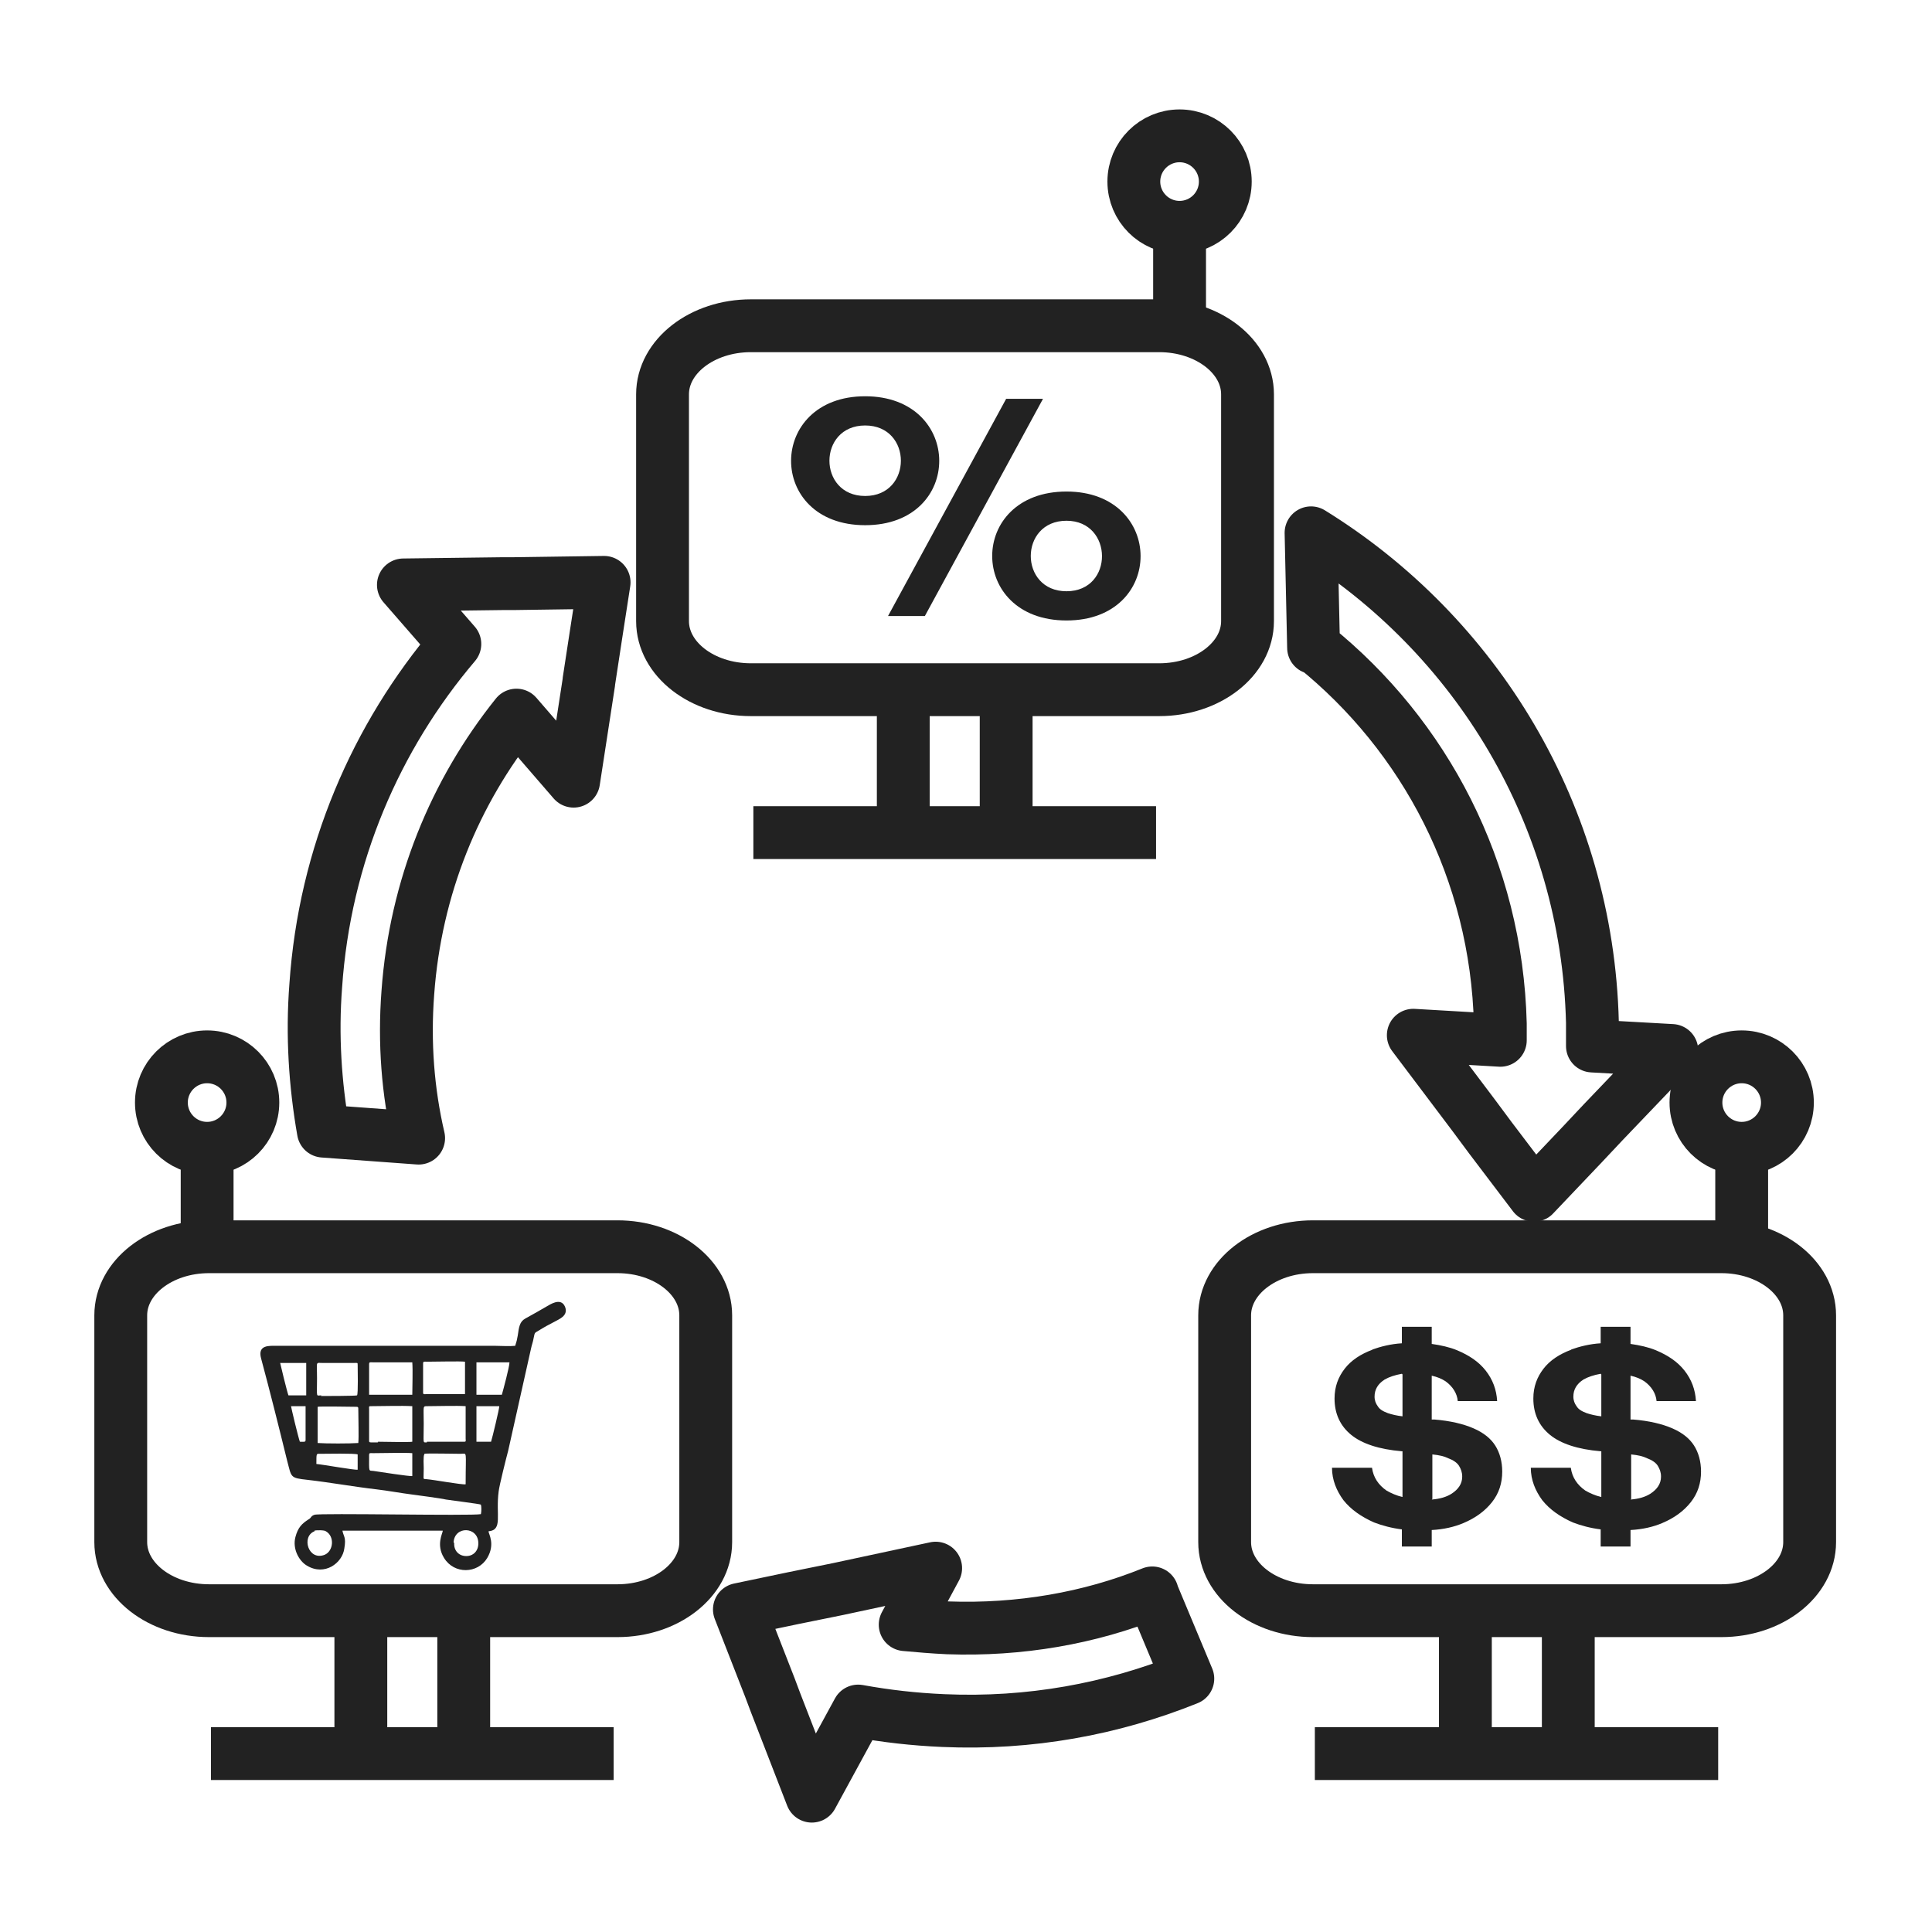
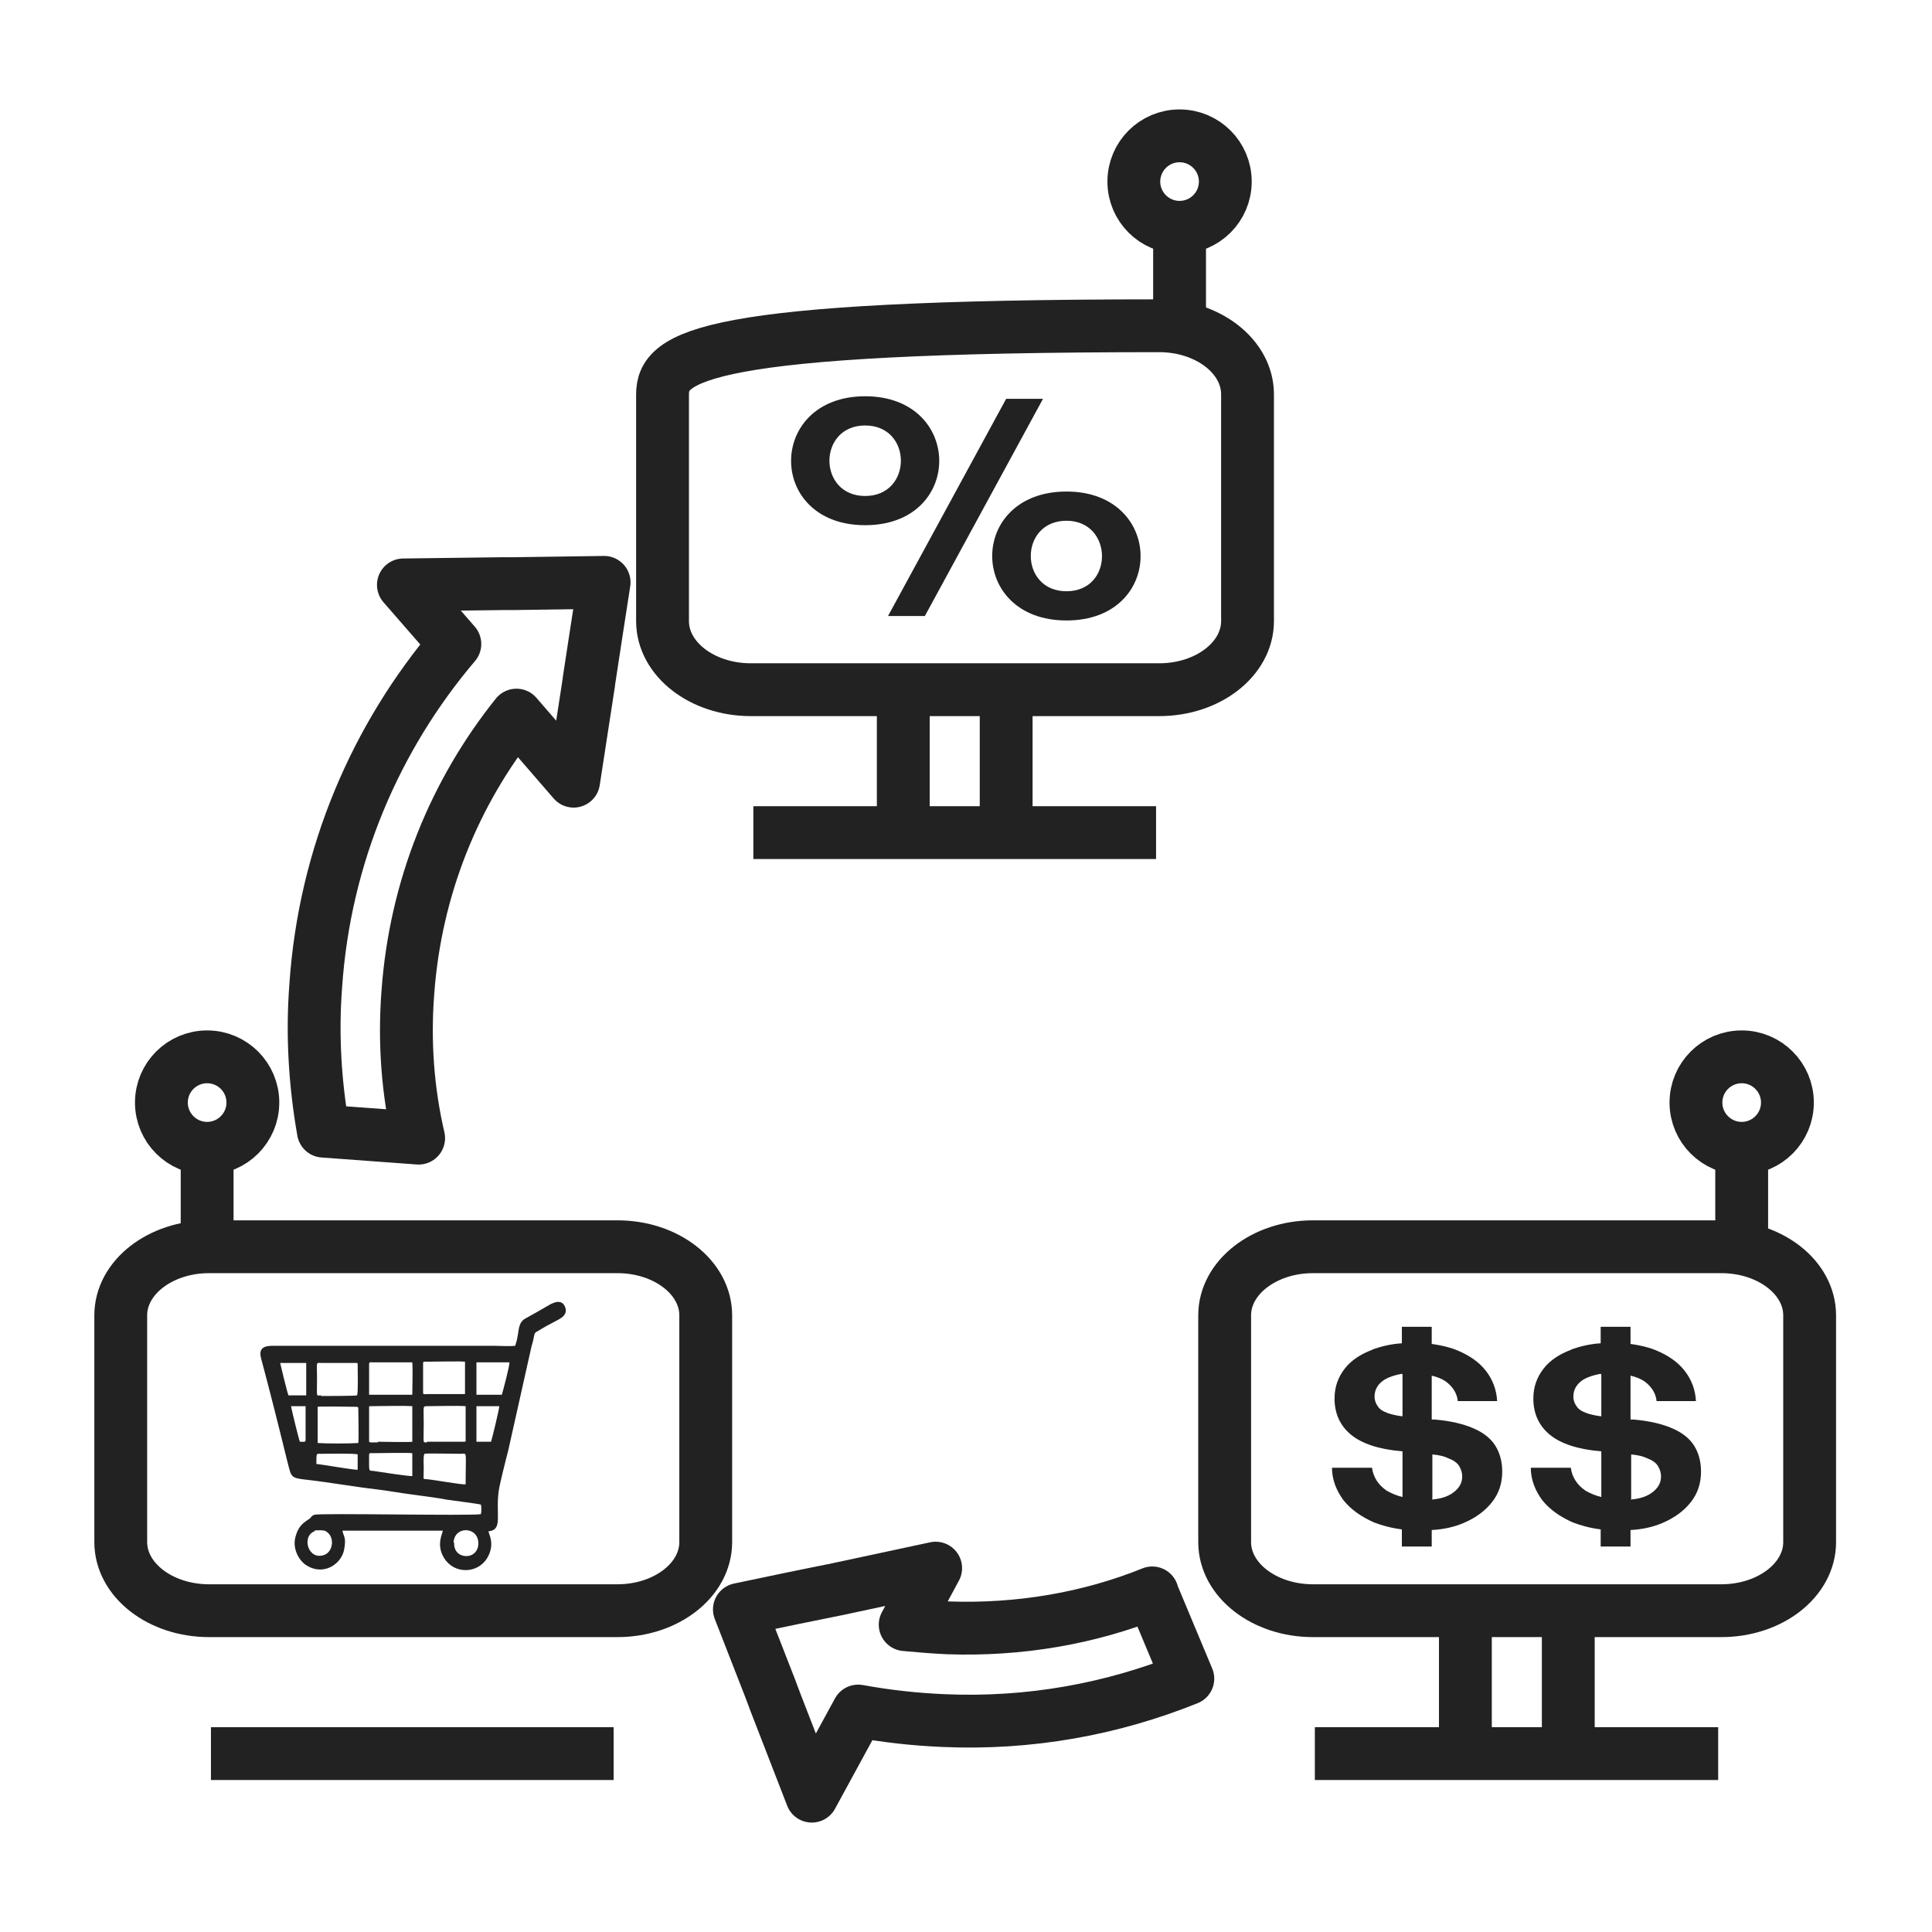
<svg xmlns="http://www.w3.org/2000/svg" width="256" height="256" viewBox="0 0 256 256" fill="none">
  <path fill-rule="evenodd" clip-rule="evenodd" d="M78.028 90.295L78.954 84.236L80.048 77.166L68.181 77.334H66.75L53.452 77.503L60.27 85.33C49.833 97.617 43.016 113.272 41.838 130.609C41.333 137.174 41.754 143.654 42.848 149.882L55.472 150.808C54.041 144.664 53.536 138.184 54.041 131.535C55.051 117.564 60.27 104.94 68.433 94.756L76.008 103.509L78.028 90.379V90.295Z" stroke="#222222" stroke-width="7" stroke-miterlimit="22.926" stroke-linecap="round" stroke-linejoin="round" />
-   <path fill-rule="evenodd" clip-rule="evenodd" d="M174.141 85.666C188.785 97.449 198.295 115.376 198.8 135.659C198.8 136.416 198.8 137.089 198.8 137.847L187.27 137.174L195.265 147.778L197.453 150.724L203.261 158.382L209.741 151.565L212.35 148.788L221.524 139.193L211.004 138.604C211.004 137.594 211.004 136.5 211.004 135.49C210.33 107.969 195.518 84.067 173.72 70.601L174.056 85.835L174.141 85.666Z" stroke="#222222" stroke-width="7" stroke-miterlimit="22.926" stroke-linecap="round" stroke-linejoin="round" />
  <path fill-rule="evenodd" clip-rule="evenodd" d="M152.68 211.068C144.348 214.435 135.09 216.034 125.58 215.697C123.728 215.613 121.792 215.445 119.941 215.276L123.98 207.786L111.02 210.563L105.212 211.741L97.974 213.256L102.014 223.608L102.772 225.628L107.569 238L113.713 226.722C117.416 227.396 121.119 227.816 124.99 227.985C136.437 228.49 147.378 226.47 157.393 222.43L152.68 211.152V211.068Z" stroke="#222222" stroke-width="7" stroke-miterlimit="22.926" stroke-linecap="round" stroke-linejoin="round" />
  <path d="M81.815 165.2H27.698C21.238 165.2 16 169.27 16 174.29V204.336C16 209.356 21.238 213.425 27.698 213.425H81.815C88.276 213.425 93.513 209.356 93.513 204.336V174.29C93.513 169.27 88.276 165.2 81.815 165.2Z" stroke="#222222" stroke-width="7" stroke-miterlimit="22.926" />
-   <path d="M61.447 213.425V232.362M47.813 232.362V213.425" stroke="#222222" stroke-width="7" stroke-miterlimit="22.926" />
  <path d="M27.951 232.361H81.31" stroke="#222222" stroke-width="7" stroke-miterlimit="22.926" />
  <path d="M27.446 152.154V165.199" stroke="#222222" stroke-width="7" stroke-miterlimit="22.926" />
  <path d="M27.446 152.155C30.793 152.155 33.506 149.442 33.506 146.095C33.506 142.749 30.793 140.036 27.446 140.036C24.099 140.036 21.386 142.749 21.386 146.095C21.386 149.442 24.099 152.155 27.446 152.155Z" stroke="#222222" stroke-width="7" stroke-miterlimit="22.926" />
  <path d="M228.089 165.2H173.972C167.511 165.2 162.274 169.27 162.274 174.29V204.336C162.274 209.356 167.511 213.425 173.972 213.425H228.089C234.549 213.425 239.787 209.356 239.787 204.336V174.29C239.787 169.27 234.549 165.2 228.089 165.2Z" stroke="#222222" stroke-width="7" stroke-miterlimit="22.926" />
  <path d="M207.806 213.425V232.362M194.171 232.362V213.425" stroke="#222222" stroke-width="7" stroke-miterlimit="22.926" />
  <path d="M174.225 232.361H227.668" stroke="#222222" stroke-width="7" stroke-miterlimit="22.926" />
  <path d="M230.782 152.154V165.199" stroke="#222222" stroke-width="7" stroke-miterlimit="22.926" />
  <path d="M230.782 152.155C234.129 152.155 236.842 149.442 236.842 146.095C236.842 142.749 234.129 140.036 230.782 140.036C227.435 140.036 224.722 142.749 224.722 146.095C224.722 149.442 227.435 152.155 230.782 152.155Z" stroke="#222222" stroke-width="7" stroke-miterlimit="22.926" />
-   <path d="M153.605 43.164H99.489C93.028 43.164 87.79 47.234 87.79 52.254V82.3C87.79 87.32 93.028 91.389 99.489 91.389H153.605C160.066 91.389 165.304 87.32 165.304 82.3V52.254C165.304 47.234 160.066 43.164 153.605 43.164Z" stroke="#222222" stroke-width="7" stroke-miterlimit="22.926" />
+   <path d="M153.605 43.164C93.028 43.164 87.79 47.234 87.79 52.254V82.3C87.79 87.32 93.028 91.389 99.489 91.389H153.605C160.066 91.389 165.304 87.32 165.304 82.3V52.254C165.304 47.234 160.066 43.164 153.605 43.164Z" stroke="#222222" stroke-width="7" stroke-miterlimit="22.926" />
  <path d="M133.322 91.389V110.326M119.688 110.326V91.389" stroke="#222222" stroke-width="7" stroke-miterlimit="22.926" />
  <path d="M99.825 110.326H153.184" stroke="#222222" stroke-width="7" stroke-miterlimit="22.926" />
  <path d="M156.299 30.119V43.165" stroke="#222222" stroke-width="7" stroke-miterlimit="22.926" />
  <path d="M156.298 30.119C159.645 30.119 162.358 27.406 162.358 24.06C162.358 20.713 159.645 18 156.298 18C152.952 18 150.239 20.713 150.239 24.06C150.239 27.406 152.952 30.119 156.298 30.119Z" stroke="#222222" stroke-width="7" stroke-miterlimit="22.926" />
  <path fill-rule="evenodd" clip-rule="evenodd" d="M65.488 178.329H36.704C35.694 178.329 34.095 178.161 34.6 180.012C35.779 184.389 36.957 189.102 38.051 193.563C38.64 195.751 38.388 195.835 40.744 196.087C43.69 196.424 46.972 197.013 49.918 197.35C51.349 197.518 53.2 197.855 54.547 198.023C55.136 198.107 58.418 198.528 59.092 198.696C59.596 198.781 63.636 199.286 63.721 199.37C63.805 199.622 63.805 200.295 63.721 200.632C62.374 200.885 42.427 200.464 41.67 200.716C41.165 200.885 41.249 201.137 40.913 201.305C39.987 201.895 39.482 202.4 39.145 203.662C38.724 205.261 39.65 206.86 40.66 207.449C43.017 208.88 45.373 207.113 45.626 205.177C45.878 203.662 45.541 203.662 45.373 202.82H58.671C58.671 203.157 57.745 204.672 58.839 206.439C60.186 208.628 63.3 208.543 64.562 206.439C65.656 204.588 64.73 203.241 64.73 202.905C66.666 202.736 65.656 200.716 66.077 197.602C66.161 196.845 67.087 193.142 67.339 192.216L70.369 178.666C70.453 178.245 70.622 177.824 70.706 177.319C70.874 176.562 70.79 176.646 71.379 176.309C72.052 175.888 72.81 175.468 73.483 175.131C74.072 174.794 75.251 174.374 74.914 173.279C74.493 172.017 73.315 172.606 72.726 172.943C71.716 173.532 70.538 174.205 69.612 174.71C68.854 175.131 68.77 175.804 68.602 176.983C68.518 177.488 68.434 177.824 68.265 178.329C67.508 178.413 66.414 178.329 65.656 178.329H65.488ZM38.219 184.894C38.051 184.473 37.125 180.686 37.125 180.602H40.576V184.894H38.219ZM42.091 186.409C42.259 186.325 46.804 186.409 47.225 186.409C47.477 186.409 47.477 186.493 47.477 186.745C47.477 187.839 47.561 190.449 47.477 191.206C46.383 191.29 43.185 191.29 42.091 191.206C42.091 189.775 42.091 187.924 42.091 186.493V186.409ZM50.086 191.122C48.824 191.122 48.908 191.206 48.908 190.785V186.745C48.908 186.325 48.824 186.325 49.245 186.325C50.76 186.325 53.2 186.24 54.631 186.325V191.038C54.294 191.122 50.675 191.038 50.086 191.038V191.122ZM49.413 192.553C50.675 192.553 53.789 192.468 54.631 192.553V195.582C54.379 195.667 50.086 194.993 49.497 194.909C48.824 194.825 48.908 195.162 48.908 192.805C48.908 192.468 49.076 192.553 49.413 192.553ZM60.102 204.419C60.186 202.147 63.384 202.231 63.384 204.504C63.384 205.514 62.711 206.187 61.785 206.187C60.775 206.187 60.102 205.429 60.186 204.419H60.102ZM41.67 202.82C41.922 202.736 43.017 202.736 43.185 202.905C44.363 203.578 44.195 205.514 43.017 206.019C40.828 206.86 39.903 203.578 41.67 202.905V202.82ZM42.343 192.637C43.269 192.637 47.056 192.553 47.393 192.721V194.741C47.056 194.825 42.848 194.067 41.922 193.983C41.922 192.553 41.922 192.637 42.343 192.637ZM42.596 184.894C41.838 184.894 42.007 185.315 42.007 182.621C42.007 180.265 41.754 180.602 42.848 180.602H46.72C47.393 180.602 47.393 180.517 47.393 180.854C47.393 181.359 47.477 184.725 47.309 184.894C47.141 184.978 42.932 184.978 42.512 184.978L42.596 184.894ZM56.567 191.122C55.977 191.122 56.146 191.374 56.146 188.681C56.146 186.24 55.977 186.325 56.651 186.325C57.997 186.325 60.522 186.24 61.701 186.325V190.617C61.701 190.869 61.785 191.038 61.532 191.038H56.567V191.122ZM56.23 192.637C56.314 192.553 60.438 192.637 61.027 192.637C61.953 192.637 61.701 192.048 61.701 196.677C61.196 196.761 57.577 196.087 56.567 196.003C55.977 195.919 56.146 196.256 56.146 194.572C56.146 194.404 56.062 192.805 56.23 192.721V192.637ZM48.908 184.81V180.77C48.908 180.433 49.076 180.517 49.413 180.517H54.631C54.715 181.696 54.631 183.631 54.631 184.81H48.908ZM56.062 184.641V180.686C56.062 180.349 56.23 180.433 56.567 180.433C57.745 180.433 61.027 180.349 61.616 180.433C61.616 181.022 61.616 184.305 61.616 184.725H56.567C56.314 184.725 56.062 184.81 56.062 184.557V184.641ZM63.131 186.325H66.161C66.161 186.661 65.235 190.533 65.067 191.038H63.131V186.325ZM63.131 184.81V180.517H67.508C67.508 181.106 66.666 184.22 66.498 184.81H63.047H63.131ZM38.556 186.325H40.492C40.492 186.661 40.492 190.112 40.492 190.785C40.492 191.122 40.323 191.038 39.734 191.038C39.566 190.617 38.556 186.493 38.556 186.24V186.325Z" fill="#222222" />
  <path fill-rule="evenodd" clip-rule="evenodd" d="M181.883 178.834C180.284 179.423 179.022 180.265 178.18 181.359C177.339 182.453 176.834 183.716 176.834 185.315C176.834 187.335 177.591 188.934 179.022 190.112C180.453 191.29 182.725 192.048 185.755 192.3H185.839V198.36C185.082 198.192 184.324 197.855 183.735 197.518C182.641 196.761 181.968 195.751 181.799 194.488H176.497C176.497 196.088 177.086 197.518 178.012 198.781C179.022 200.043 180.369 200.969 182.052 201.726C183.146 202.147 184.408 202.484 185.755 202.652V204.925H189.711V202.736C191.31 202.652 192.74 202.316 193.919 201.811C195.518 201.137 196.78 200.211 197.706 199.033C198.632 197.855 199.053 196.508 199.053 194.993C199.053 193.647 198.716 192.469 198.127 191.543C197.538 190.617 196.612 189.86 195.265 189.27C193.919 188.681 192.151 188.26 190.047 188.092H189.711V182.285C190.468 182.453 191.057 182.706 191.562 183.042C192.488 183.716 193.077 184.641 193.161 185.651H198.379C198.295 184.137 197.79 182.79 196.864 181.612C195.939 180.433 194.676 179.592 193.077 178.918C192.067 178.498 190.889 178.245 189.711 178.077V175.804H185.755V177.993C184.324 178.077 182.978 178.413 181.799 178.834H181.883ZM208.226 178.834C206.627 179.423 205.365 180.265 204.523 181.359C203.681 182.453 203.176 183.716 203.176 185.315C203.176 187.335 203.934 188.934 205.365 190.112C206.795 191.29 209.068 192.048 212.098 192.3H212.182V198.36C211.424 198.192 210.667 197.855 210.078 197.518C208.984 196.761 208.31 195.751 208.142 194.488H202.84C202.84 196.088 203.429 197.518 204.355 198.781C205.365 200.043 206.711 200.969 208.395 201.726C209.489 202.147 210.751 202.484 212.098 202.652V204.925H216.053V202.736C217.652 202.652 219.083 202.316 220.261 201.811C221.861 201.137 223.123 200.211 224.049 199.033C224.975 197.855 225.395 196.508 225.395 194.993C225.395 193.647 225.059 192.469 224.47 191.543C223.88 190.617 222.955 189.86 221.608 189.27C220.261 188.681 218.494 188.26 216.39 188.092H216.053V182.285C216.811 182.453 217.4 182.706 217.905 183.042C218.831 183.716 219.42 184.641 219.504 185.651H224.722C224.638 184.137 224.133 182.79 223.207 181.612C222.281 180.433 221.019 179.592 219.42 178.918C218.41 178.498 217.232 178.245 216.053 178.077V175.804H212.098V177.993C210.667 178.077 209.32 178.413 208.142 178.834H208.226ZM216.137 198.612V192.721C217.063 192.805 217.737 192.974 218.242 193.226C218.915 193.479 219.42 193.815 219.672 194.236C219.925 194.657 220.093 195.078 220.093 195.667C220.093 196.593 219.588 197.35 218.662 197.939C217.989 198.36 217.147 198.612 216.053 198.697L216.137 198.612ZM212.182 182.117V187.671C211.424 187.587 210.751 187.419 210.246 187.251C209.573 186.998 209.152 186.746 208.9 186.325C208.647 185.988 208.479 185.567 208.479 185.062C208.479 184.137 208.9 183.379 209.825 182.79C210.414 182.453 211.172 182.201 212.098 182.032L212.182 182.117ZM185.839 182.117V187.671C185.082 187.587 184.408 187.419 183.903 187.251C183.23 186.998 182.809 186.746 182.557 186.325C182.304 185.988 182.136 185.567 182.136 185.062C182.136 184.137 182.557 183.379 183.483 182.79C184.072 182.453 184.829 182.201 185.755 182.032L185.839 182.117ZM189.795 198.612V192.721C190.72 192.805 191.394 192.974 191.899 193.226C192.572 193.479 193.077 193.815 193.33 194.236C193.582 194.657 193.75 195.078 193.75 195.667C193.75 196.593 193.245 197.35 192.32 197.939C191.646 198.36 190.805 198.612 189.711 198.697L189.795 198.612Z" fill="#222222" />
  <path fill-rule="evenodd" clip-rule="evenodd" d="M122.549 81.627L138.204 52.843H133.322L117.668 81.627H122.465H122.549ZM141.318 65.131C128.188 65.131 128.188 82.216 141.318 82.216C154.447 82.216 154.363 65.131 141.318 65.131ZM141.318 69.002C147.546 69.002 147.63 78.344 141.318 78.344C135.005 78.344 135.005 69.002 141.318 69.002ZM114.638 69.591C127.768 69.591 127.683 52.507 114.638 52.507C101.593 52.507 101.509 69.591 114.638 69.591ZM114.638 56.378C120.95 56.378 120.95 65.72 114.638 65.72C108.326 65.72 108.326 56.378 114.638 56.378Z" fill="#222222" />
</svg>